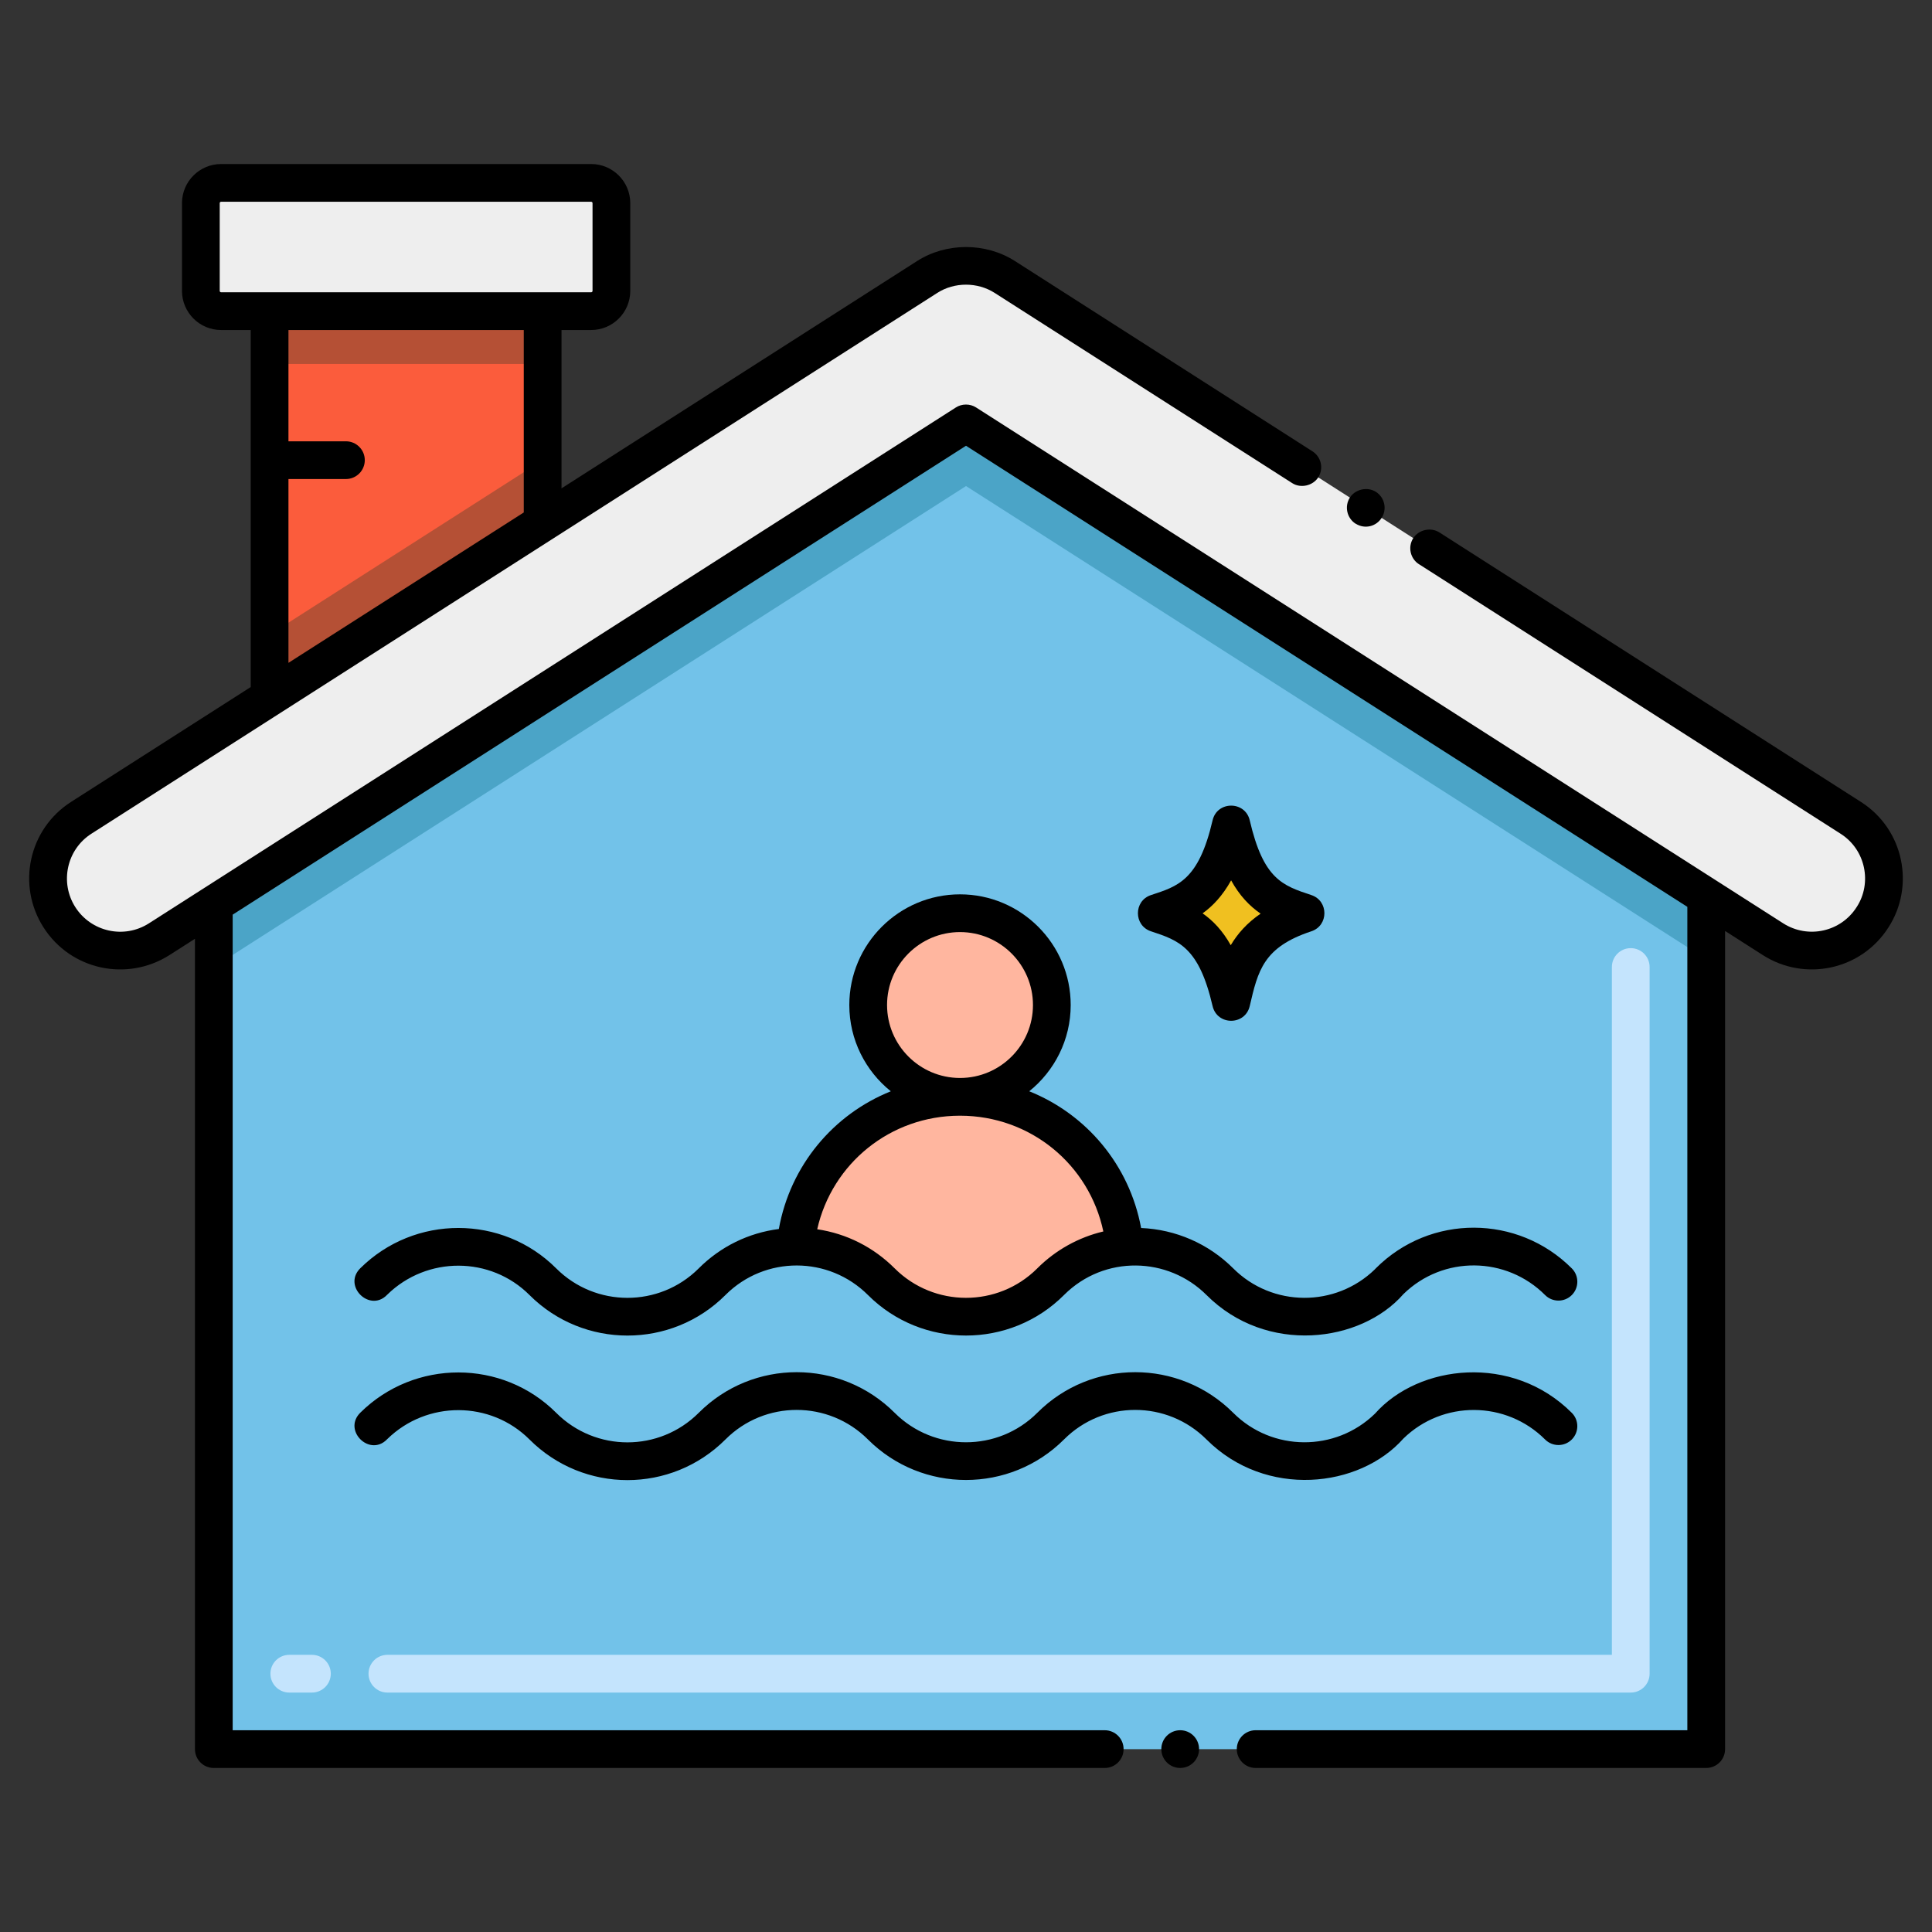
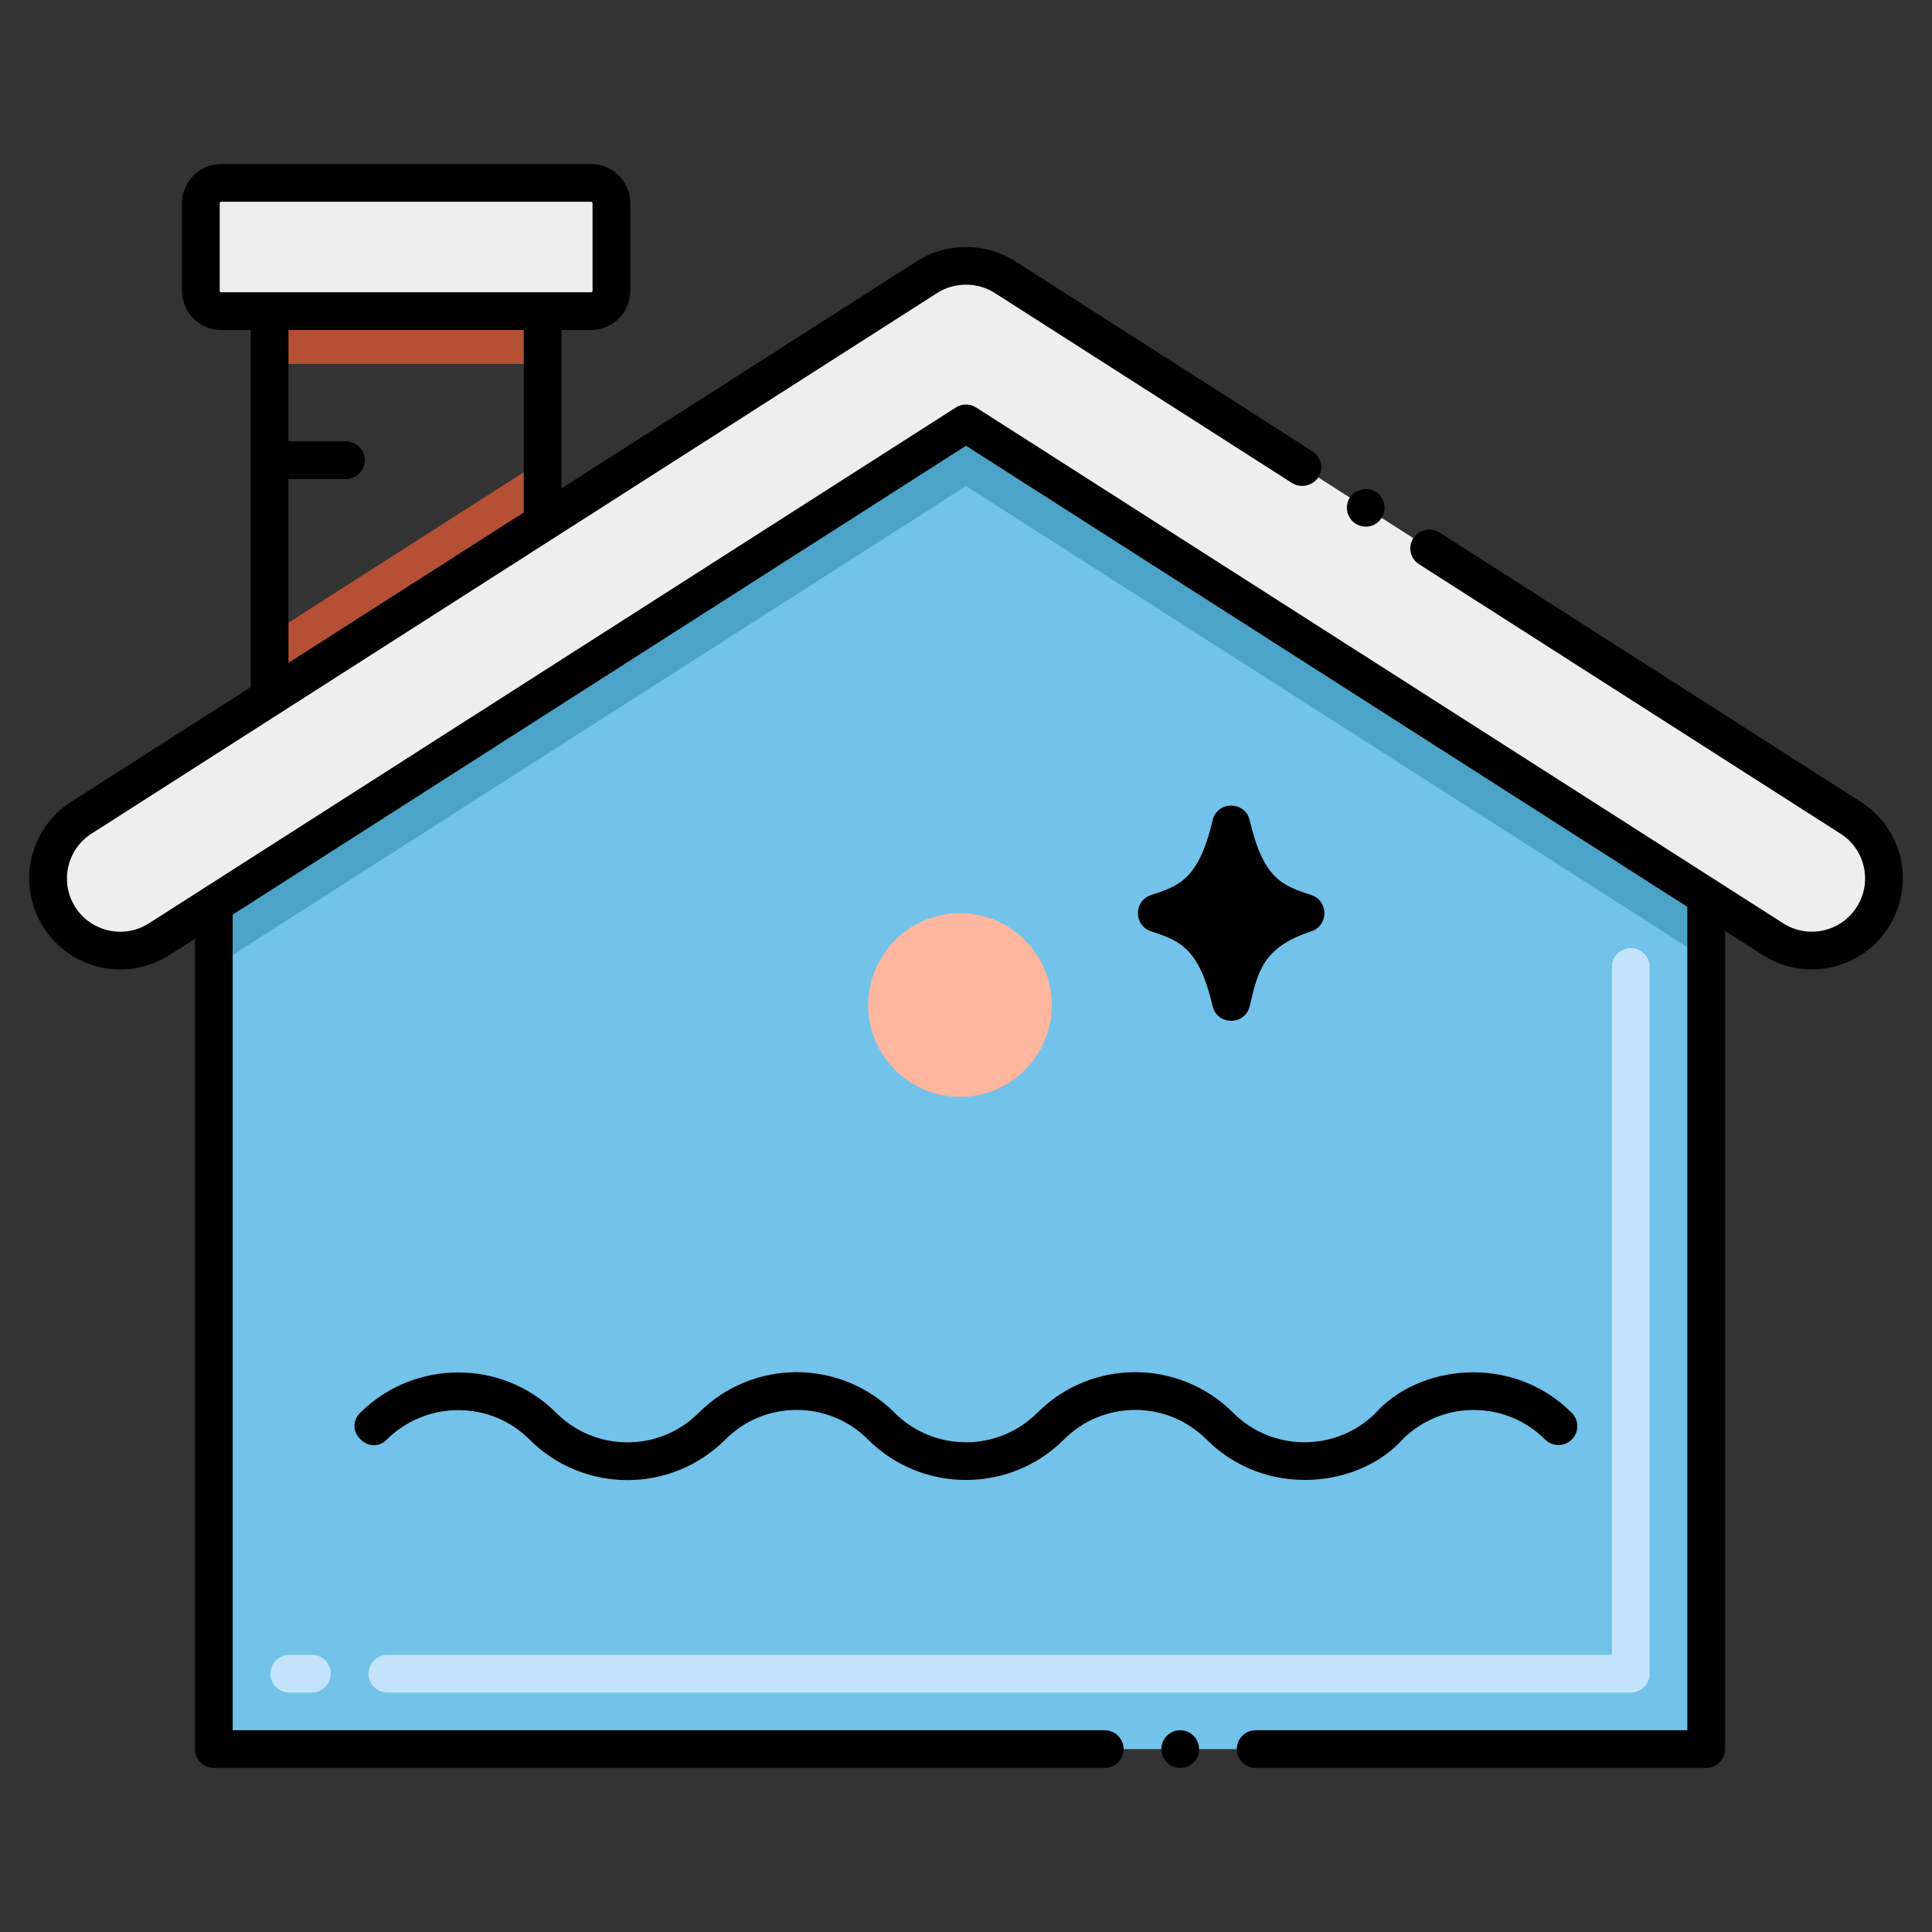
<svg xmlns="http://www.w3.org/2000/svg" id="Layer_1" height="512" viewBox="0 0 256 256" width="512">
  <rect x="0" y="0" width="256" height="256" fill="#333333" stroke="none" />
  <g>
    <g>
      <g>
-         <path d="m71.902 41.224v28.051l-36.18 23.12v-51.171z" fill="#fb5c3c" />
-       </g>
+         </g>
      <g>
        <path d="m71.902 60.974v8.3l-36.18 23.12v-8.29c12.97-8.289 14.56-9.3 36.18-23.13z" fill="#b55035" />
      </g>
      <g>
        <path d="m226.082 118.784v112.99h-197.75v-111.95c61.26-39.18 38.78-24.81 99.66-63.72.01.001 98.09 62.68 98.09 62.68z" fill="#72c2e9" />
      </g>
      <g>
        <g>
          <path d="m160.673 133.304c-1.81-7.804-4.475-8.684-8.163-9.902-2.303-.761-2.309-4.037 0-4.8 3.543-1.167 6.311-1.922 8.164-9.903.603-2.601 4.322-2.594 4.923 0 1.812 7.804 4.339 8.639 8.164 9.903 2.303.761 2.309 4.037 0 4.799-6.353 2.099-7.073 5.203-8.163 9.902-.607 2.607-4.32 2.607-4.925.001z" />
        </g>
        <g>
-           <path d="m167.04 121.063c-1.82 1.24-3.06 2.67-3.96 4.18-1.08-1.92-2.33-3.24-3.73-4.22 1.34-.96 2.64-2.32 3.78-4.37 1.12 2.03 2.44 3.4 3.91 4.41z" fill="#f0c020" />
-         </g>
+           </g>
      </g>
      <g>
        <path d="m35.722 41.224h36.18v7h-36.18z" fill="#b55035" />
      </g>
      <g>
        <path d="m81.014 26.918v11.628c0 1.481-1.201 2.682-2.682 2.682h-49.036c-1.481 0-2.682-1.201-2.682-2.682v-11.628c0-1.481 1.201-2.682 2.682-2.682h49.035c1.482-.001 2.683 1.2 2.683 2.682z" fill="#eee" />
      </g>
      <g>
        <path d="m226.082 118.784v8.31c-23.68-15.14-94.04-60.1-98.08-62.69l-99.67 63.73v-8.31c61.26-39.18 38.78-24.81 99.66-63.72.01.001 98.09 62.68 98.09 62.68z" fill="#4ba4c7" />
      </g>
      <g>
        <path d="m248.131 121.538c-2.843 4.453-8.758 5.754-13.198 2.911l-8.852-5.66c-.001-.001-98.083-62.688-98.084-62.689-60.861 38.907-38.432 24.567-99.667 63.722l-7.256 4.641c-4.439 2.83-10.354 1.542-13.198-2.91-2.843-4.453-1.542-10.355 2.897-13.198l24.947-15.948.027-.014 36.16-23.109 50.94-32.578c3.138-2.012 7.162-2.012 10.301 0 97.185 62.139 74.133 47.403 112.073 71.649 4.492 2.856 5.726 8.811 2.91 13.183z" fill="#eee" />
      </g>
      <g>
        <circle cx="127.206" cy="133.171" fill="#ffb69f" r="12.167" />
      </g>
      <g>
-         <path d="m149.032 165.245c-3.58.31-7.07 1.84-9.81 4.58l-.01.01c-6.19 6.19-16.23 6.19-22.43 0-3.15-3.15-7.28-4.69-11.39-4.65 1.04-11.13 10.41-19.85 21.81-19.85 11.52 0 20.82 8.82 21.83 19.91z" fill="#ffb69f" />
-       </g>
+         </g>
    </g>
    <g>
      <path d="m216.082 224.274h-164.75c-1.381 0-2.5-1.119-2.5-2.5s1.119-2.5 2.5-2.5h162.25v-91.14c0-1.381 1.119-2.5 2.5-2.5s2.5 1.119 2.5 2.5v93.64c0 1.381-1.119 2.5-2.5 2.5zm-174.75 0h-3c-1.381 0-2.5-1.119-2.5-2.5s1.119-2.5 2.5-2.5h3c1.381 0 2.5 1.119 2.5 2.5s-1.119 2.5-2.5 2.5z" fill="#c4e4fd" />
    </g>
    <path d="m185.956 190.618c5.215-5.091 13.604-5.05 18.778.124.977.977 2.559.977 3.535 0s.977-2.559 0-3.535c-7.871-7.871-20.29-6.435-26.08.113-5.225 5.092-13.614 5.053-18.78-.113-7.169-7.169-18.788-7.191-25.965 0-5.205 5.204-13.682 5.204-18.895 0-7.169-7.169-18.788-7.191-25.965 0-5.218 5.218-13.665 5.218-18.884 0-7.126-7.127-18.771-7.134-25.957-.019-1.082 1.072-.918 2.397-.2 3.293.861 1.076 2.519 1.536 3.777.202 5.24-5.129 13.677-5.107 18.844.059 7.163 7.164 18.771 7.186 25.967-.011 5.196-5.207 13.652-5.221 18.884.013 7.164 7.151 18.811 7.15 25.976-.013 5.199-5.209 13.653-5.219 18.883.011 7.844 7.844 20.262 6.443 26.082-.124z" />
    <circle cx="156.382" cy="231.765" r="2.5" />
    <path d="m246.562 106.245c-20.942-13.382-40.637-25.975-55.84-35.7-1.13-.721-2.74-.36-3.46.76-.755 1.195-.378 2.727.76 3.46h.011c45.903 29.355 25.738 16.451 55.84 35.7 3.364 2.127 4.203 6.57 2.149 9.72-2.089 3.294-6.441 4.261-9.739 2.16-4.605-2.943-101.147-64.647-106.94-68.35-.8-.521-1.89-.521-2.69 0-83.22 53.19-76.247 48.751-106.93 68.359-3.299 2.101-7.649 1.115-9.74-2.149-2.093-3.27-1.145-7.653 2.14-9.74l112.07-71.65c2.27-1.46 5.33-1.46 7.61 0 .051.033 39.369 25.167 39.42 25.2 1.12.72 2.73.36 3.45-.76.74-1.16.399-2.71-.76-3.45 0 0-19.681-12.588-39.42-25.21-3.9-2.49-9.121-2.48-13 .01l-47.09 30.105v-20.981h3.929c2.857 0 5.182-2.325 5.182-5.183v-11.628c0-2.857-2.325-5.183-5.182-5.183h-49.036c-2.857 0-5.182 2.325-5.182 5.183v11.628c0 2.857 2.325 5.183 5.182 5.183h3.926v47.308l-23.79 15.209c-5.651 3.61-7.237 11.068-3.66 16.649 3.63 5.665 11.061 7.206 16.65 3.68l3.41-2.18v107.371c0 1.384 1.111 2.5 2.5 2.5h118.05c1.38 0 2.5-1.12 2.5-2.5s-1.12-2.5-2.5-2.5h-115.55v-108.07c83.191-53.197-6.262 3.99 97.17-62.132l95.58 61.098v109.103h-57.2c-1.38 0-2.5 1.12-2.5 2.5s1.12 2.5 2.5 2.5h.01 59.69c1.362 0 2.5-1.093 2.5-2.5v-108.407l5 3.196c5.573 3.564 13.049 1.992 16.649-3.67 3.5-5.401 2.115-12.96-3.669-16.639zm-177.16-38.34-31.18 19.925v-24.355h7.614c1.381 0 2.5-1.119 2.5-2.5s-1.119-2.5-2.5-2.5h-7.614v-14.746h31.18zm-40.106-29.176c-.101 0-.182-.082-.182-.183v-11.628c0-.101.082-.183.182-.183h49.036c.101 0 .182.082.182.183v11.628c0 .101-.082.183-.182.183-.933 0-49.036 0-49.036 0z" />
    <path d="m182.322 65.175c-1.14-.72-2.739-.36-3.46.76-.739 1.16-.399 2.71.761 3.46h.02c1.23.768 2.728.344 3.43-.77.74-1.15.41-2.69-.739-3.44-.012 0-.012-.01-.012-.01z" />
-     <path d="m103.2 162.848c-4 .513-7.707 2.311-10.605 5.208-.011.011-.023.022-.035.036-5.209 5.181-13.661 5.172-18.858-.024-7.123-7.133-18.767-7.144-25.958-.021-1.082 1.072-.919 2.393-.203 3.289.863 1.079 2.528 1.541 3.783.203 5.245-5.128 13.679-5.107 18.842.063 7.155 7.156 18.8 7.156 25.955 0 .011-.011.023-.022.035-.036 5.218-5.189 13.646-5.178 18.861.038 7.166 7.153 18.815 7.147 25.964-.002.011-.011.022-.022.035-.036 5.318-5.287 13.751-5.071 18.859.036 7.937 7.937 20.445 6.337 26.089-.132 5.268-5.146 13.635-5.014 18.77.131.975.977 2.558.979 3.536.003.977-.976.979-2.559.003-3.536-7.138-7.148-18.759-7.23-25.969-.011-.041.041-.08.084-.118.128-5.225 5.084-13.611 5.045-18.775-.118-3.28-3.28-7.628-5.157-12.207-5.351-1.552-8.36-7.245-15.077-14.827-18.117 3.346-2.69 5.496-6.811 5.496-11.429 0-8.087-6.579-14.666-14.667-14.666-8.087 0-14.667 6.579-14.667 14.666 0 4.619 2.151 8.74 5.498 11.43-7.616 3.057-13.322 9.832-14.837 18.248zm14.339-29.677c0-5.33 4.336-9.666 9.667-9.666 5.33 0 9.667 4.336 9.667 9.666 0 5.32-4.321 9.65-9.638 9.666-.011 0-.021-.001-.032-.001-.01 0-.019.001-.029.001-5.316-.018-9.635-4.347-9.635-9.666zm9.634 14.665c.011 0 .022.001.033.001.01 0 .02-.001.03-.001 9.31.015 17.09 6.459 18.962 15.339-3.287.778-6.324 2.463-8.743 4.88-.011.012-.022.023-.035.037-5.208 5.179-13.666 5.169-18.869-.025-2.823-2.823-6.393-4.611-10.266-5.184 1.976-8.727 9.691-15.033 18.888-15.047z" />
  </g>
</svg>